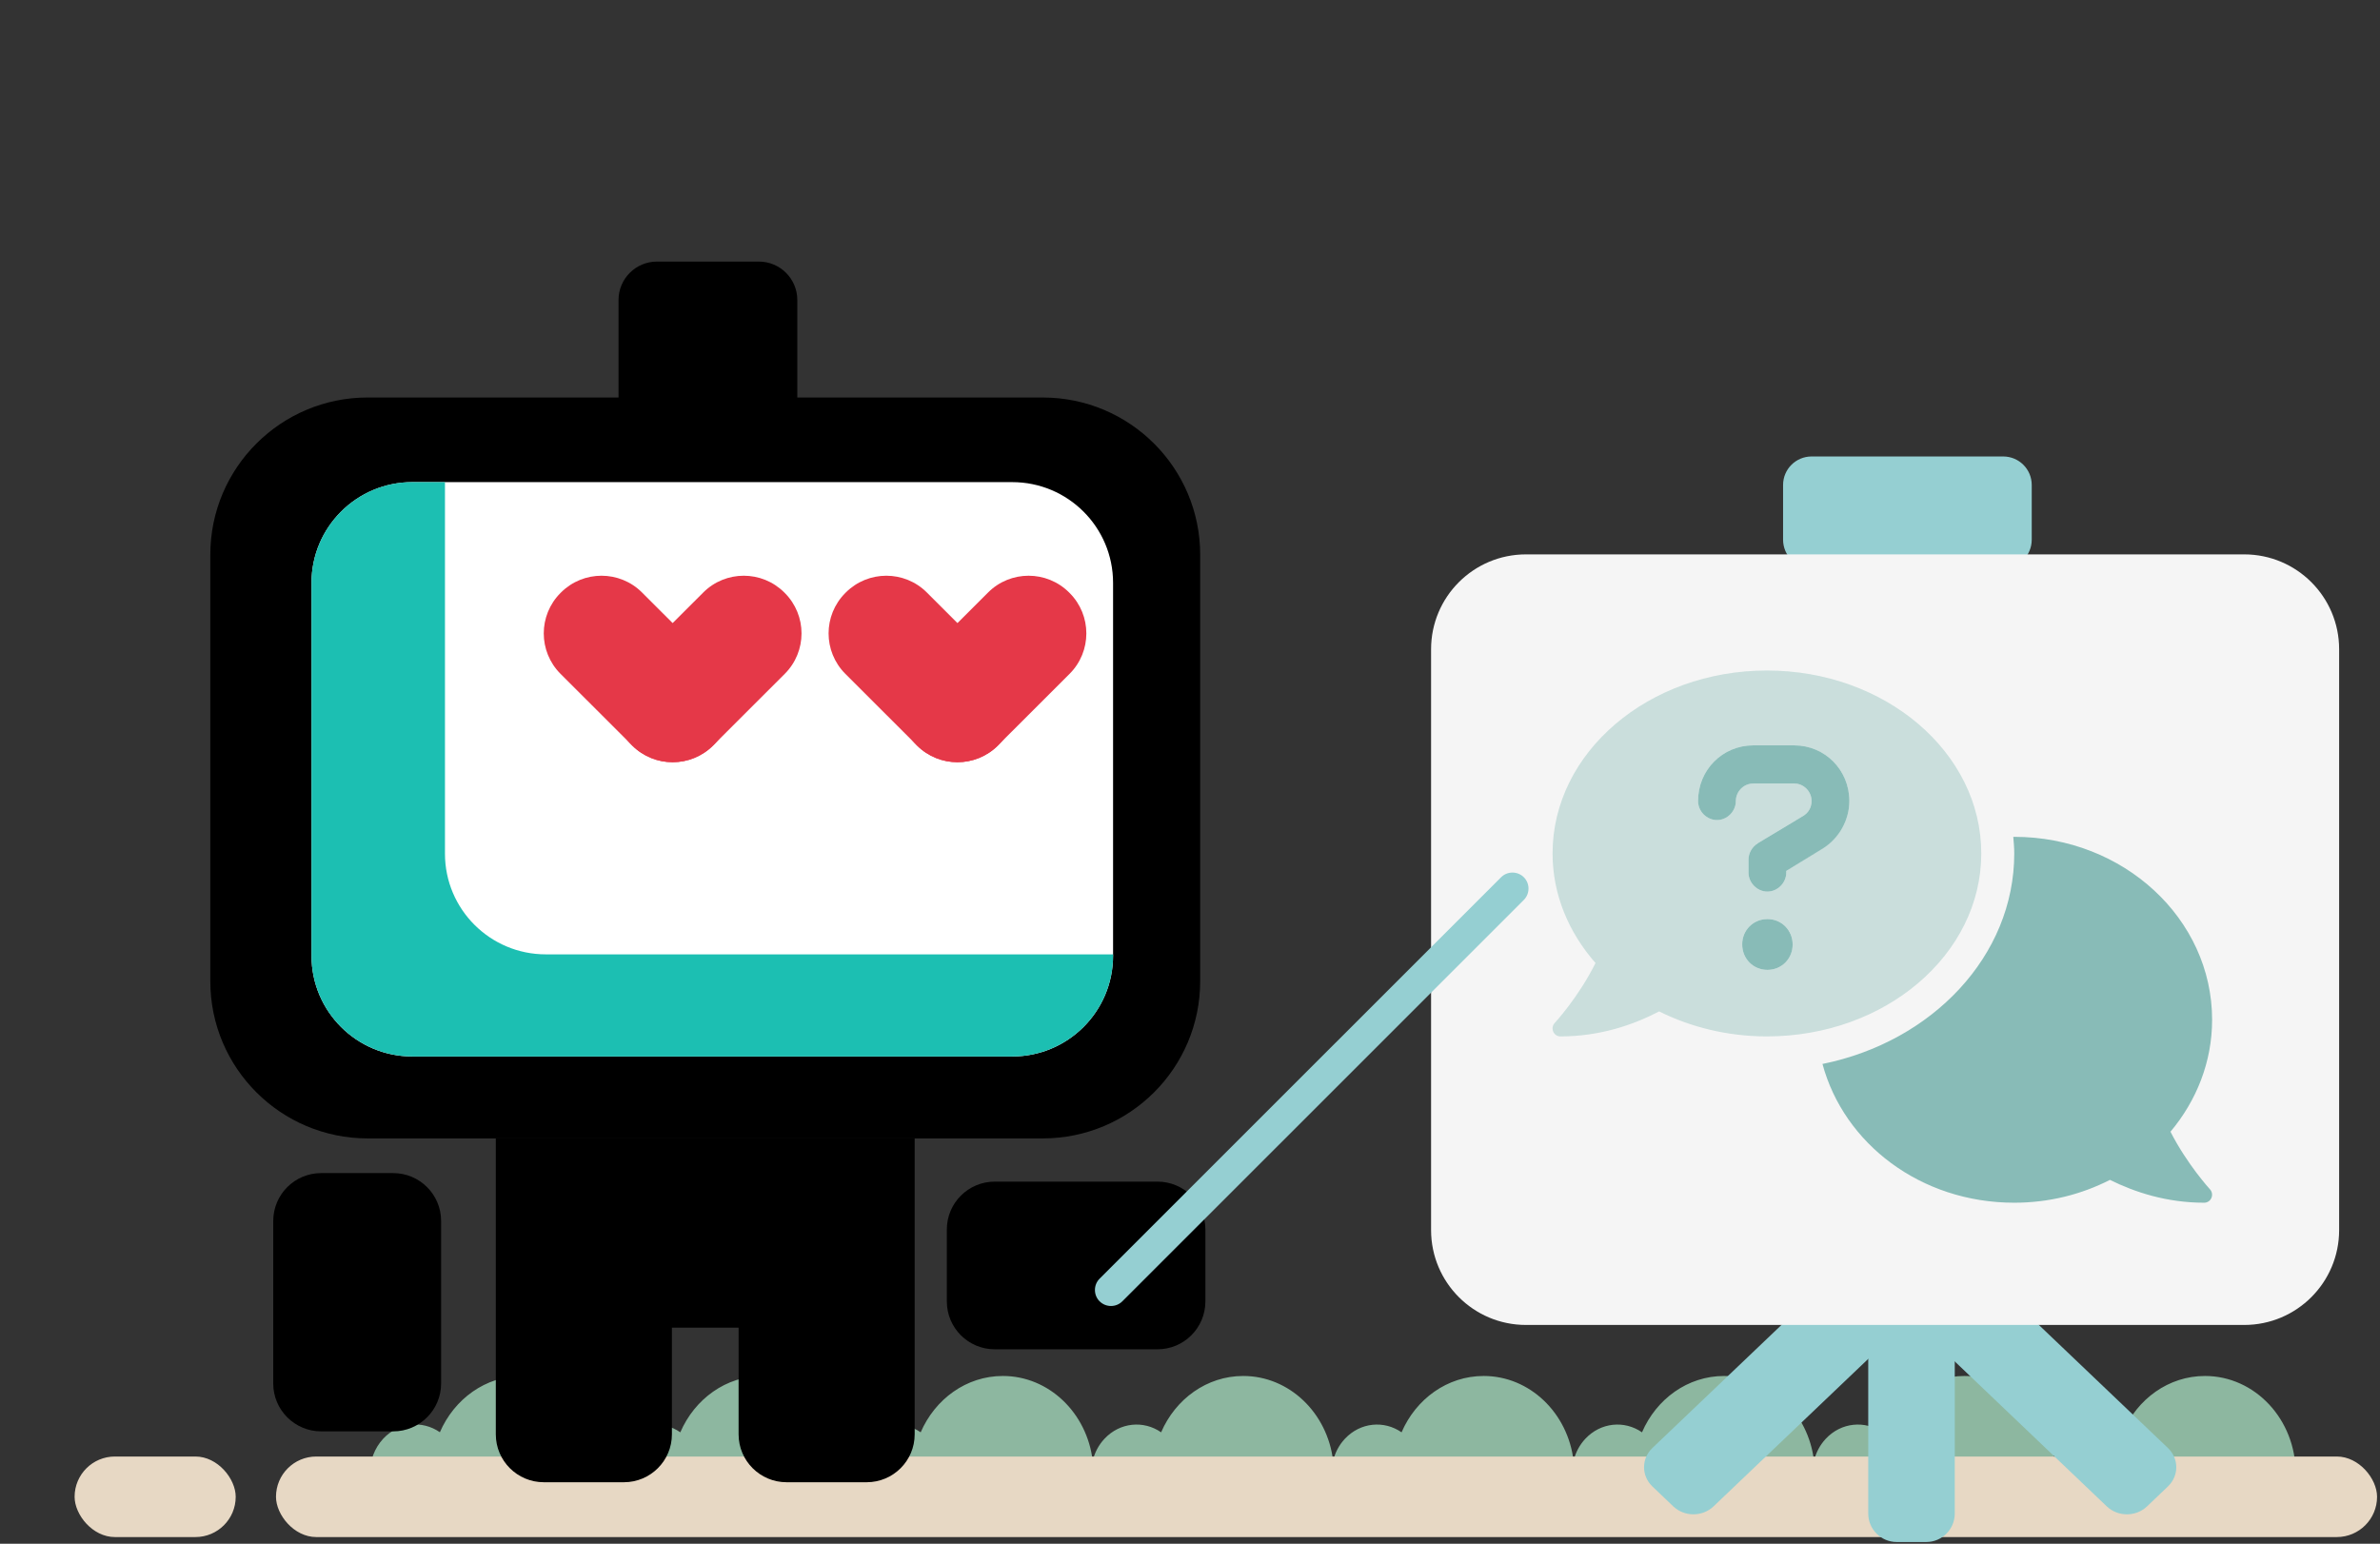
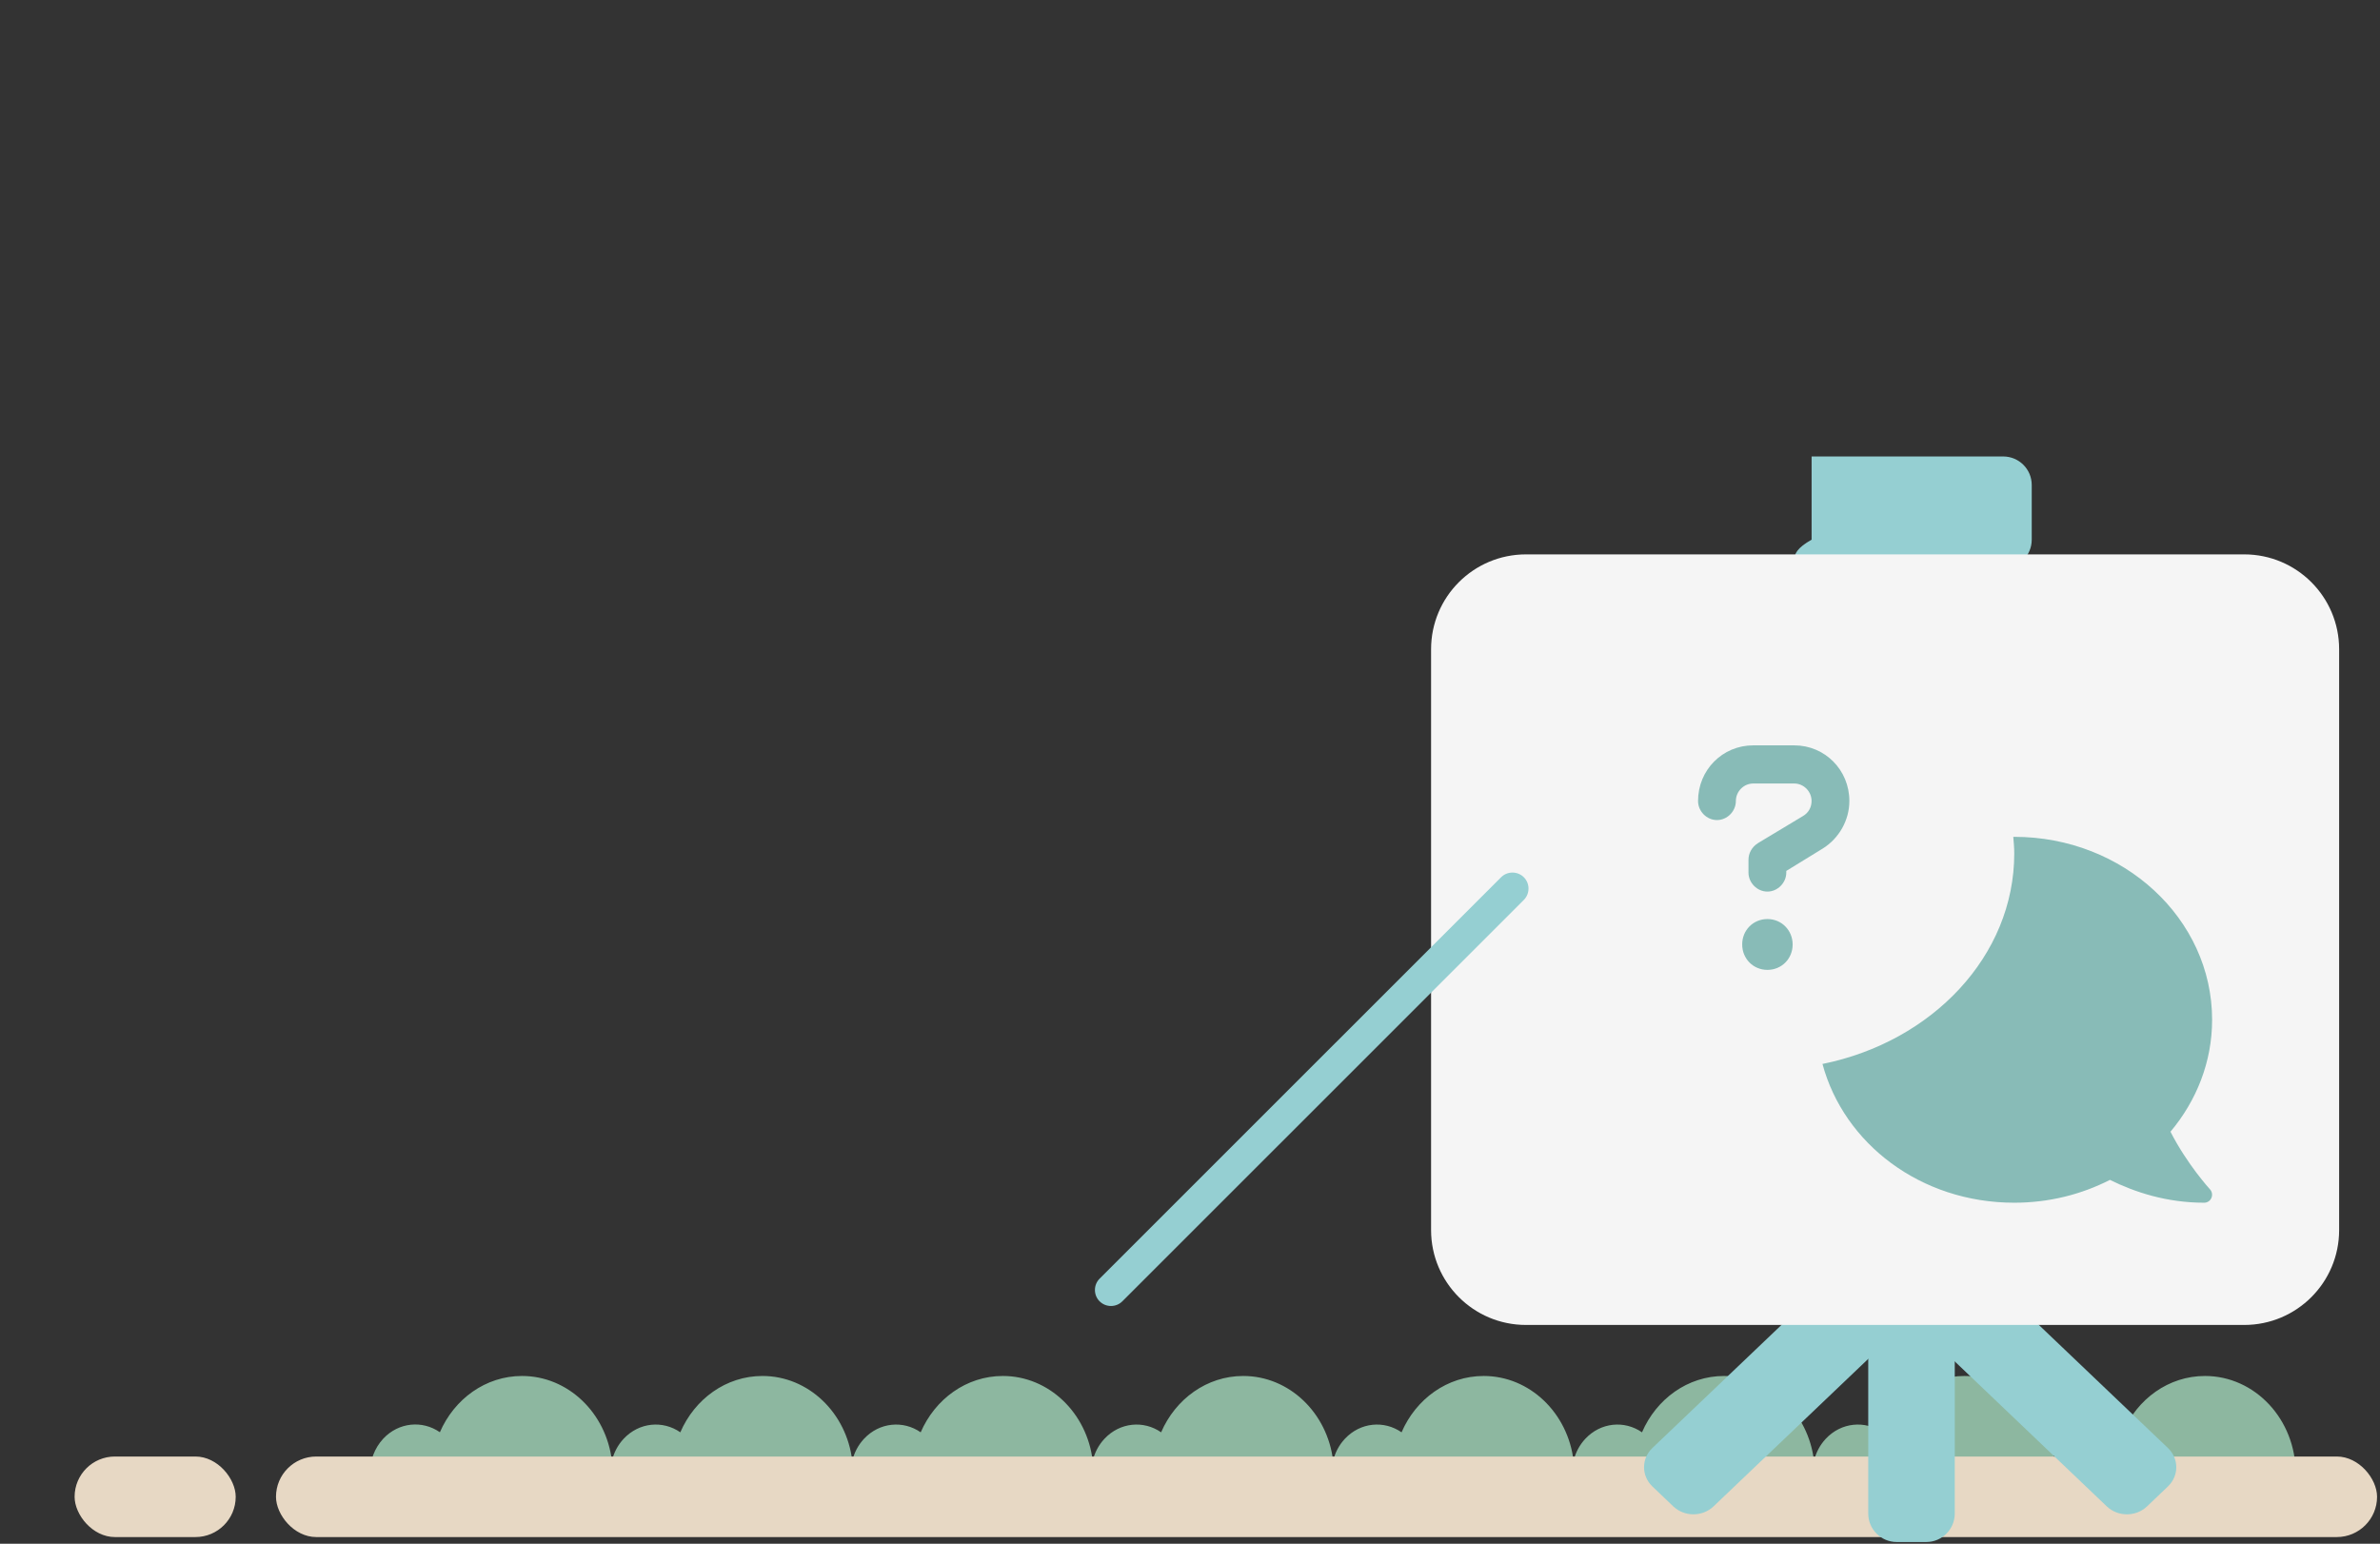
<svg xmlns="http://www.w3.org/2000/svg" width="464" height="301" viewBox="0 0 464 301" fill="none">
  <rect x="0" y="0" width="464" height="301" fill="#333333" stroke="none" />
  <path d="M447.546 287.211H72.127C72.127 284.783 72.993 282.37 74.711 280.512C77.728 277.29 82.351 276.885 85.759 279.253C88.553 272.779 94.671 268.282 101.766 268.282C110.761 268.282 118.192 275.506 119.295 284.843C119.658 283.255 120.441 281.756 121.586 280.527C124.603 277.305 129.226 276.9 132.634 279.268C135.428 272.779 141.545 268.282 148.641 268.282C157.636 268.282 165.067 275.506 166.156 284.843C166.519 283.255 167.302 281.756 168.447 280.527C171.464 277.305 176.087 276.9 179.495 279.268C182.303 272.779 188.406 268.282 195.516 268.282C204.497 268.282 211.942 275.506 213.031 284.843C213.394 283.255 214.176 281.756 215.322 280.527C218.339 277.305 222.962 276.9 226.37 279.268C229.164 272.779 235.281 268.282 242.377 268.282C251.372 268.282 258.803 275.506 259.906 284.843C260.269 283.255 261.051 281.756 262.197 280.527C265.214 277.305 269.837 276.9 273.245 279.268C276.039 272.779 282.156 268.282 289.252 268.282C298.247 268.282 305.678 275.506 306.781 284.843C307.144 283.255 307.926 281.756 309.072 280.527C312.089 277.305 316.712 276.9 320.12 279.268C322.914 272.779 329.017 268.282 336.127 268.282C345.122 268.282 352.553 275.506 353.656 284.843C354.019 283.255 354.801 281.756 355.947 280.527C358.964 277.305 363.587 276.9 366.995 279.268C369.775 272.779 375.892 268.282 383.002 268.282C391.997 268.282 399.428 275.506 400.531 284.843C400.894 283.255 401.676 281.756 402.822 280.527C405.839 277.305 410.462 276.9 413.87 279.268C416.663 272.779 422.781 268.282 429.877 268.282C439.626 268.282 447.56 276.75 447.56 287.211H447.546Z" fill="#8DB7A0" />
  <rect x="53.806" y="283.987" width="409.622" height="15.704" rx="7.852" fill="#E7D8C4" />
  <rect x="14.544" y="283.987" width="31.409" height="15.704" rx="7.852" fill="#E7D8C4" />
-   <path d="M390.54 89H353.188C350.113 89 347.625 91.488 347.625 94.555V105.228C347.625 108.303 350.113 110.791 353.188 110.791H390.54C393.615 110.791 396.103 108.303 396.103 105.228V94.555C396.103 91.488 393.615 89 390.54 89Z" fill="#95CFD2" />
+   <path d="M390.54 89H353.188V105.228C347.625 108.303 350.113 110.791 353.188 110.791H390.54C393.615 110.791 396.103 108.303 396.103 105.228V94.555C396.103 91.488 393.615 89 390.54 89Z" fill="#95CFD2" />
  <path d="M359.381 246.828L322.149 282.323C319.979 284.394 319.979 287.751 322.149 289.822L326.214 293.703C328.384 295.774 331.904 295.774 334.074 293.703L371.299 258.207C373.469 256.136 373.469 252.779 371.299 250.708L367.234 246.835C365.064 244.764 361.544 244.764 359.374 246.835" fill="#95CFD2" />
  <path d="M385.423 246.828L422.654 282.323C424.825 284.394 424.825 287.751 422.654 289.822L418.59 293.703C416.42 295.774 412.899 295.774 410.729 293.703L373.505 258.207C371.334 256.136 371.334 252.779 373.505 250.708L377.569 246.835C379.739 244.764 383.26 244.764 385.43 246.835" fill="#95CFD2" />
  <path d="M364.229 245.421V295.102C364.229 298.169 366.718 300.657 369.786 300.657H375.54C378.608 300.657 381.096 298.169 381.096 295.102V245.421C381.096 242.354 378.608 239.866 375.54 239.866H369.786C366.711 239.866 364.229 242.354 364.229 245.421Z" fill="#95CFD2" />
  <path d="M437.534 258.334H297.499C287.285 258.334 279 250.051 279 239.838V126.587C279 116.374 287.285 108.091 297.499 108.091H437.534C447.748 108.091 456.033 116.374 456.033 126.587V239.838C456.033 250.051 447.748 258.334 437.534 258.334Z" fill="#F5F5F5" />
  <g opacity="0.5" clip-path="url(#clip0_21807_34741)">
    <path d="M349.8 152.764C351.643 152.764 353.179 154.313 353.179 156.173C353.179 157.413 352.565 158.497 351.489 159.118L342.731 164.387C341.502 165.167 340.879 166.404 340.879 167.64V170.119C340.879 172.134 342.569 173.838 344.566 173.838C346.563 173.838 348.253 172.133 348.253 170.119V169.809L355.321 165.469C358.56 163.465 360.549 159.898 360.549 156.169C360.549 150.131 355.787 145.326 349.8 145.326H341.804C335.812 145.326 331.049 150.131 331.049 156.175C331.049 158.19 332.739 159.894 334.736 159.894C336.732 159.894 338.422 158.189 338.422 156.175C338.422 154.315 339.958 152.766 341.802 152.766H349.8V152.764ZM344.576 179.193C341.804 179.193 339.654 181.361 339.654 184.138C339.654 186.935 341.804 189.103 344.576 189.103C347.343 189.103 349.493 186.933 349.493 184.144C349.478 181.361 347.329 179.193 344.576 179.193ZM423.153 220.66C428.216 214.62 431.27 207.06 431.27 198.832C431.27 179.132 413.991 163.161 392.695 163.161C392.631 163.161 392.57 163.169 392.507 163.17C392.594 164.235 392.695 165.309 392.695 166.404C392.695 186.392 376.686 203.128 355.305 207.445C359.484 222.97 374.432 234.502 392.695 234.502C399.463 234.502 405.818 232.879 411.349 230.048C416.241 232.476 422.45 234.502 429.723 234.502C430.337 234.502 430.88 234.153 431.133 233.569C431.38 232.985 431.265 232.323 430.843 231.876C430.787 231.807 426.428 227.064 423.153 220.66Z" fill="#1C827A" />
-     <path opacity="0.4" d="M344.476 130.733C321.397 130.733 302.686 146.704 302.686 166.404C302.686 174.424 305.824 181.799 311.058 187.766C307.765 194.405 303.176 199.383 303.104 199.456C302.682 199.903 302.567 200.566 302.814 201.149C303.068 201.73 303.611 202.074 304.225 202.074C311.93 202.074 318.441 199.821 323.46 197.202C329.648 200.271 336.801 202.074 344.476 202.074C367.56 202.074 386.265 186.104 386.265 166.404C386.265 146.704 367.56 130.733 344.476 130.733ZM344.576 189.103C341.803 189.103 339.654 186.935 339.654 184.138C339.654 181.347 341.805 179.178 344.57 179.178C347.337 179.178 349.486 181.349 349.486 184.138C349.478 186.935 347.329 189.103 344.576 189.103ZM355.144 165.472L348.253 169.809V170.119C348.253 172.133 346.563 173.838 344.566 173.838C342.569 173.838 340.879 172.139 340.879 170.133V167.64C340.879 166.4 341.494 165.161 342.723 164.385L351.481 159.116C352.552 158.5 353.175 157.405 353.175 156.169C353.175 154.309 351.638 152.76 349.796 152.76H341.803C339.959 152.76 338.424 154.309 338.424 156.169C338.424 158.184 336.734 159.888 334.737 159.888C332.74 159.888 331.051 158.183 331.051 156.169C331.055 150.131 335.816 145.326 341.803 145.326H349.792C355.787 145.326 360.548 150.131 360.548 156.169C360.548 159.898 358.559 163.465 355.144 165.472Z" fill="#1C827A" />
  </g>
  <g clip-path="url(#clip1_21807_34741)">
-     <path d="M76.654 279.083H62.612C57.453 279.083 53.27 274.903 53.27 269.749V238.058C53.27 232.904 57.453 228.725 62.612 228.725H76.654C81.814 228.725 85.997 232.904 85.997 238.058V269.749C85.997 274.903 81.814 279.083 76.654 279.083Z" fill="black" />
-     <path d="M235.001 239.72V253.748C235.001 258.902 230.817 263.082 225.657 263.082H193.935C188.776 263.082 184.592 258.902 184.592 253.748V239.72C184.592 234.566 188.776 230.387 193.935 230.387H225.657C230.817 230.387 235.001 234.566 235.001 239.72Z" fill="black" />
    <path d="M203.297 77.507H155.443V58.494C155.443 54.358 152.086 51 147.942 51H128.088C123.943 51 120.586 54.354 120.586 58.494V77.502H71.688C54.74 77.502 41 91.228 41 108.159V191.306C41 208.237 54.74 221.963 71.688 221.963H203.297C220.245 221.963 233.985 208.237 233.985 191.306V108.164C233.985 91.233 220.245 77.507 203.297 77.507Z" fill="black" />
-     <path d="M197.341 205.992H80.392C69.534 205.992 60.73 197.197 60.73 186.35V113.645C60.73 102.797 69.534 94.003 80.392 94.003H197.341C208.199 94.003 217.002 102.797 217.002 113.645V186.35C217.002 197.197 208.199 205.992 197.341 205.992Z" fill="white" />
    <path d="M106.411 186.078C95.553 186.078 86.749 177.283 86.749 166.436V93.998H80.387C69.529 93.998 60.726 102.793 60.726 113.64V186.345C60.726 197.192 69.529 205.987 80.387 205.987H197.341C208.199 205.987 217.002 197.192 217.002 186.345V186.078H106.411Z" fill="#1CBFB2" />
    <path d="M178.323 221.968V279.661C178.323 284.82 174.134 289 168.975 289H153.344C148.18 289 143.996 284.815 143.996 279.661V258.862H130.994V279.661C130.994 284.82 126.805 289 121.641 289H106.015C100.851 289 96.662 284.815 96.662 279.661V221.968H178.328H178.323Z" fill="black" />
    <path d="M123.226 145.345L123.137 145.256C118.775 140.899 118.775 133.835 123.137 129.478L137.109 115.519C141.471 111.162 148.542 111.167 152.904 115.519L152.993 115.608C157.355 119.966 157.355 127.029 152.993 131.387L139.02 145.345C134.658 149.703 127.588 149.703 123.226 145.345Z" fill="#E53848" />
    <path d="M139.049 145.345L139.138 145.256C143.5 140.899 143.5 133.835 139.138 129.478L125.166 115.519C120.804 111.162 113.733 111.167 109.371 115.519L109.282 115.608C104.92 119.966 104.92 127.029 109.282 131.387L123.255 145.345C127.617 149.703 134.687 149.703 139.049 145.345Z" fill="#E53848" />
    <path d="M178.753 145.345L178.664 145.256C174.302 140.899 174.302 133.835 178.664 129.478L192.637 115.519C196.999 111.162 204.069 111.167 208.431 115.519L208.52 115.608C212.882 119.966 212.882 127.029 208.52 131.387L194.548 145.345C190.186 149.703 183.115 149.703 178.753 145.345Z" fill="#E53848" />
    <path d="M194.578 145.345L194.667 145.256C199.029 140.899 199.029 133.835 194.667 129.478L180.694 115.519C176.332 111.162 169.262 111.167 164.9 115.519L164.811 115.608C160.449 119.966 160.449 127.029 164.811 131.387L178.783 145.345C183.145 149.703 190.215 149.703 194.578 145.345Z" fill="#E53848" />
  </g>
  <path d="M214.376 253.729C213.162 252.515 213.162 250.522 214.376 249.309L292.654 171.041C293.868 169.827 295.861 169.827 297.083 171.041C298.297 172.254 298.297 174.247 297.083 175.461L218.805 253.729C217.591 254.942 215.598 254.942 214.384 253.729" fill="#95CFD2" />
  <defs>
    <clipPath id="clip0_21807_34741">
      <rect width="128.584" height="103.769" fill="white" transform="translate(302.687 130.733)" />
    </clipPath>
    <clipPath id="clip1_21807_34741">
-       <rect width="194" height="238" fill="white" transform="translate(41 51)" />
-     </clipPath>
+       </clipPath>
  </defs>
</svg>